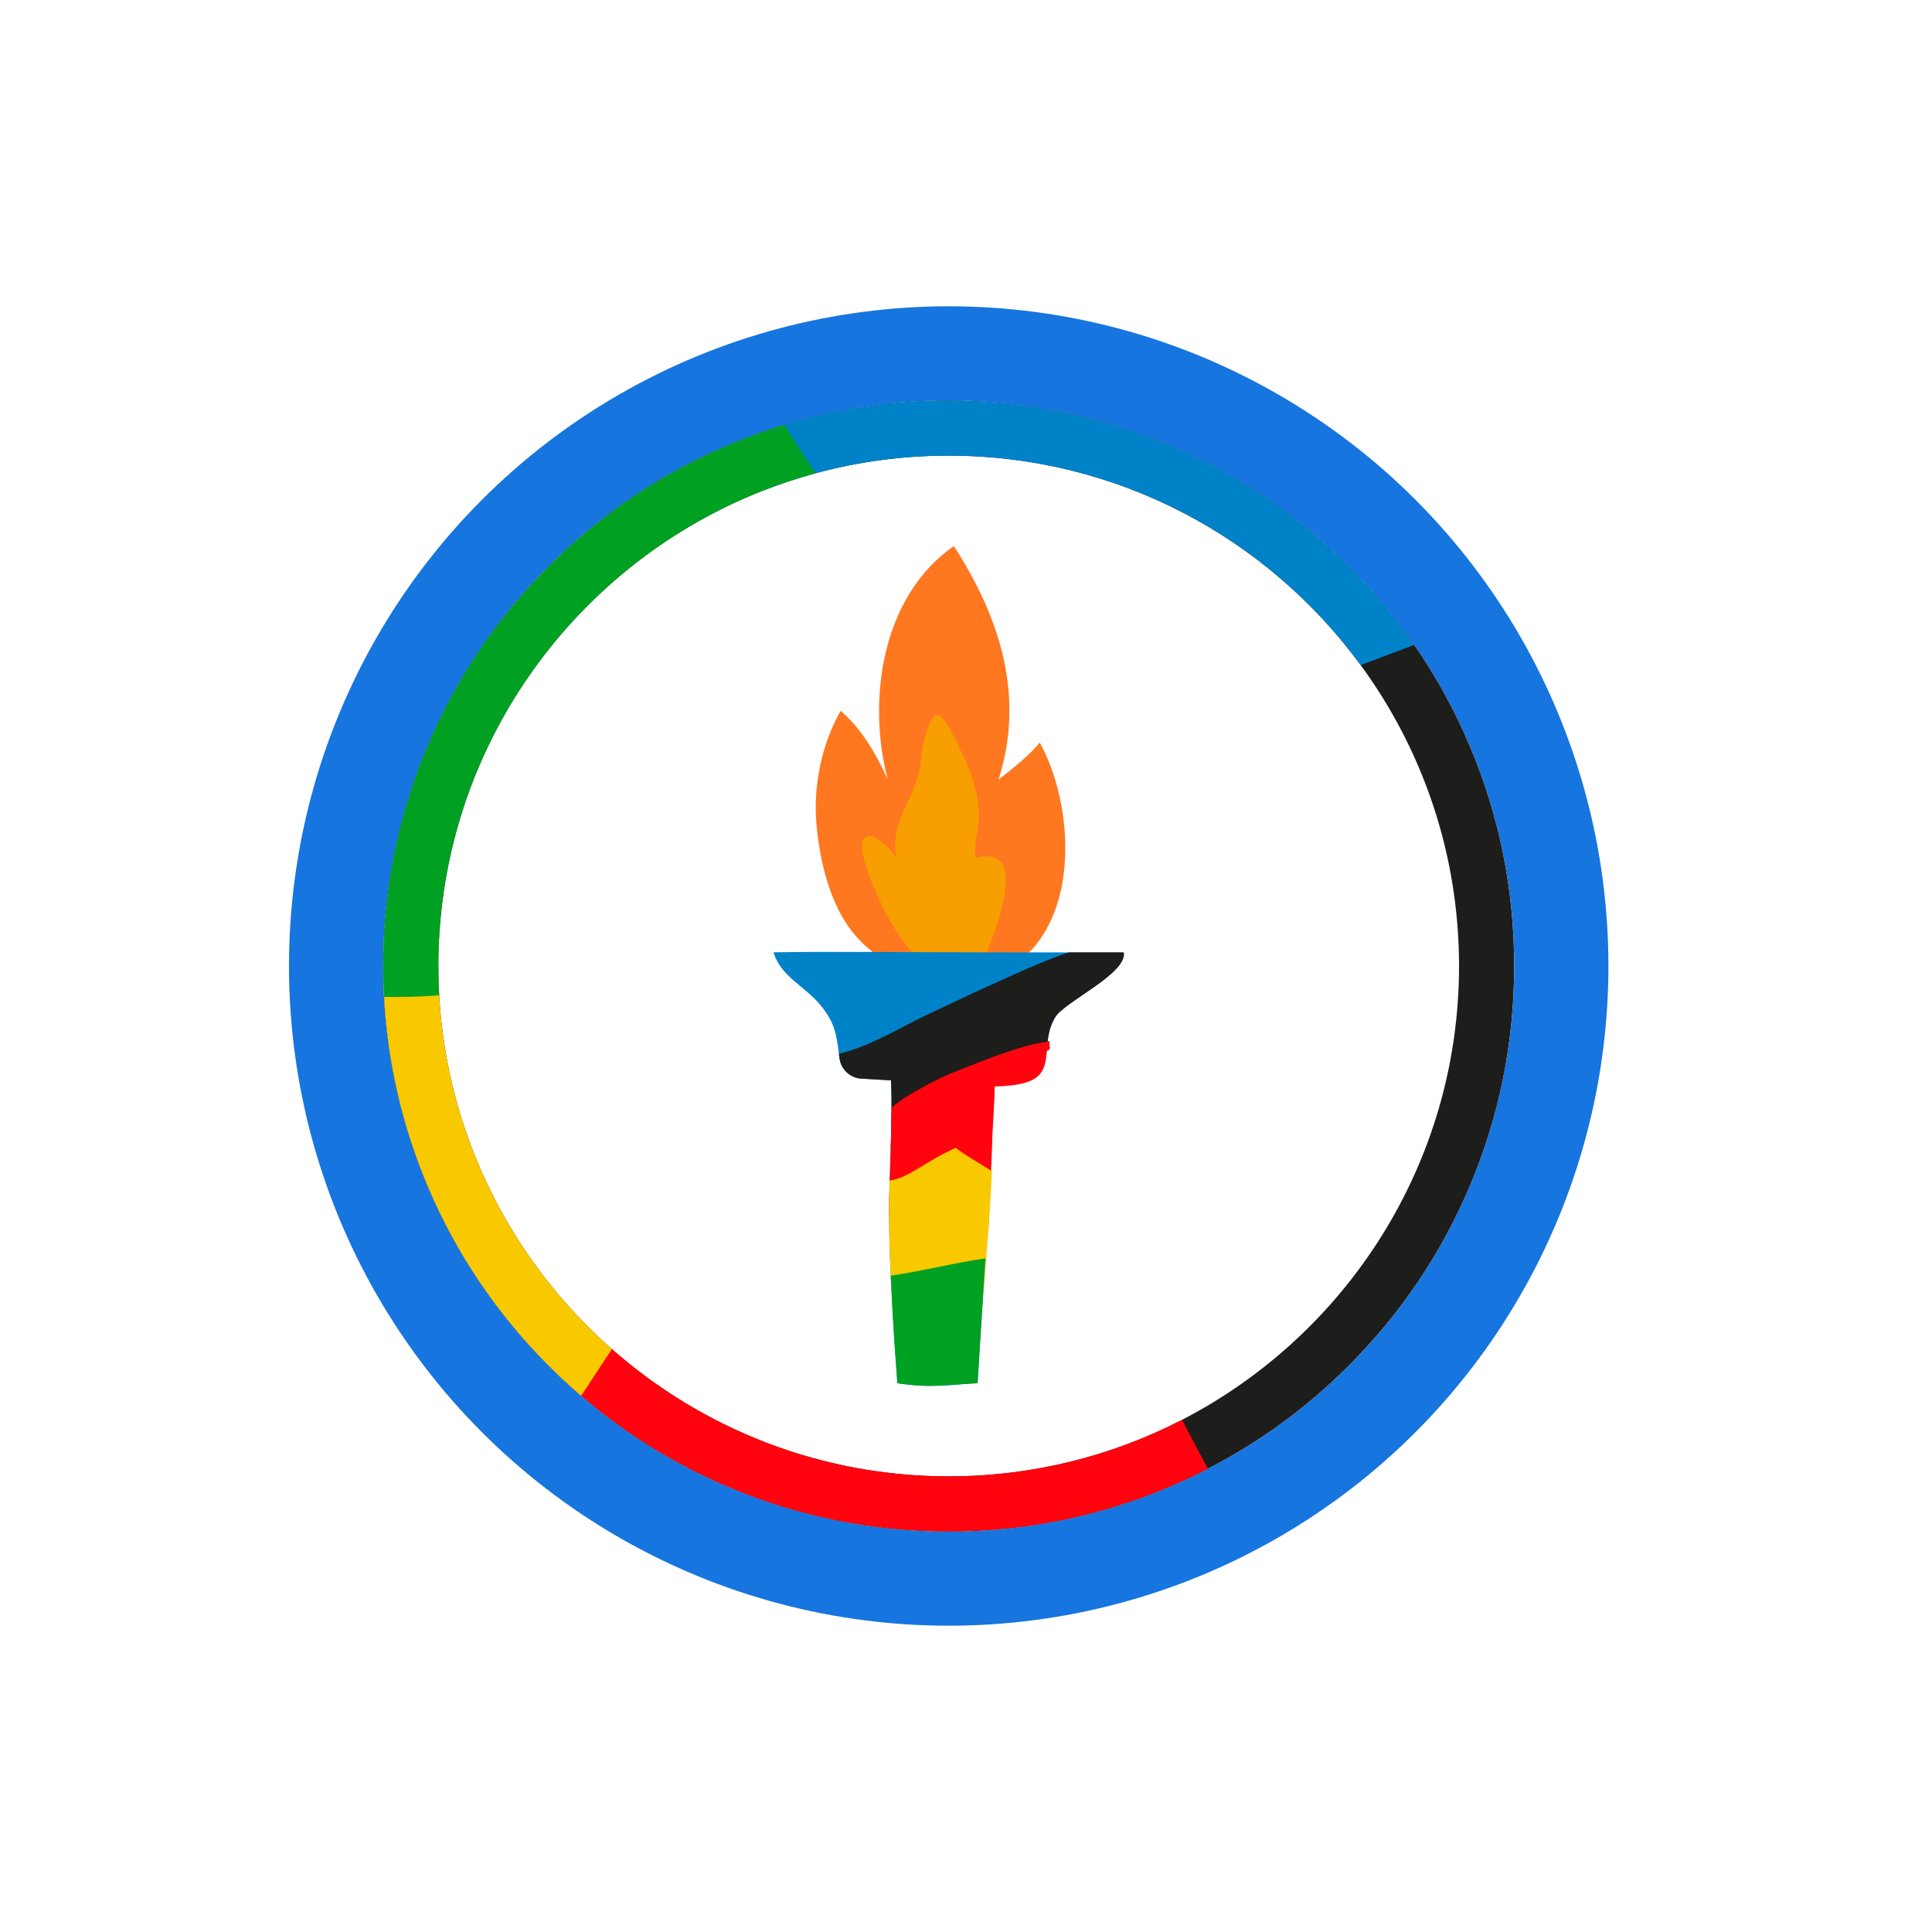
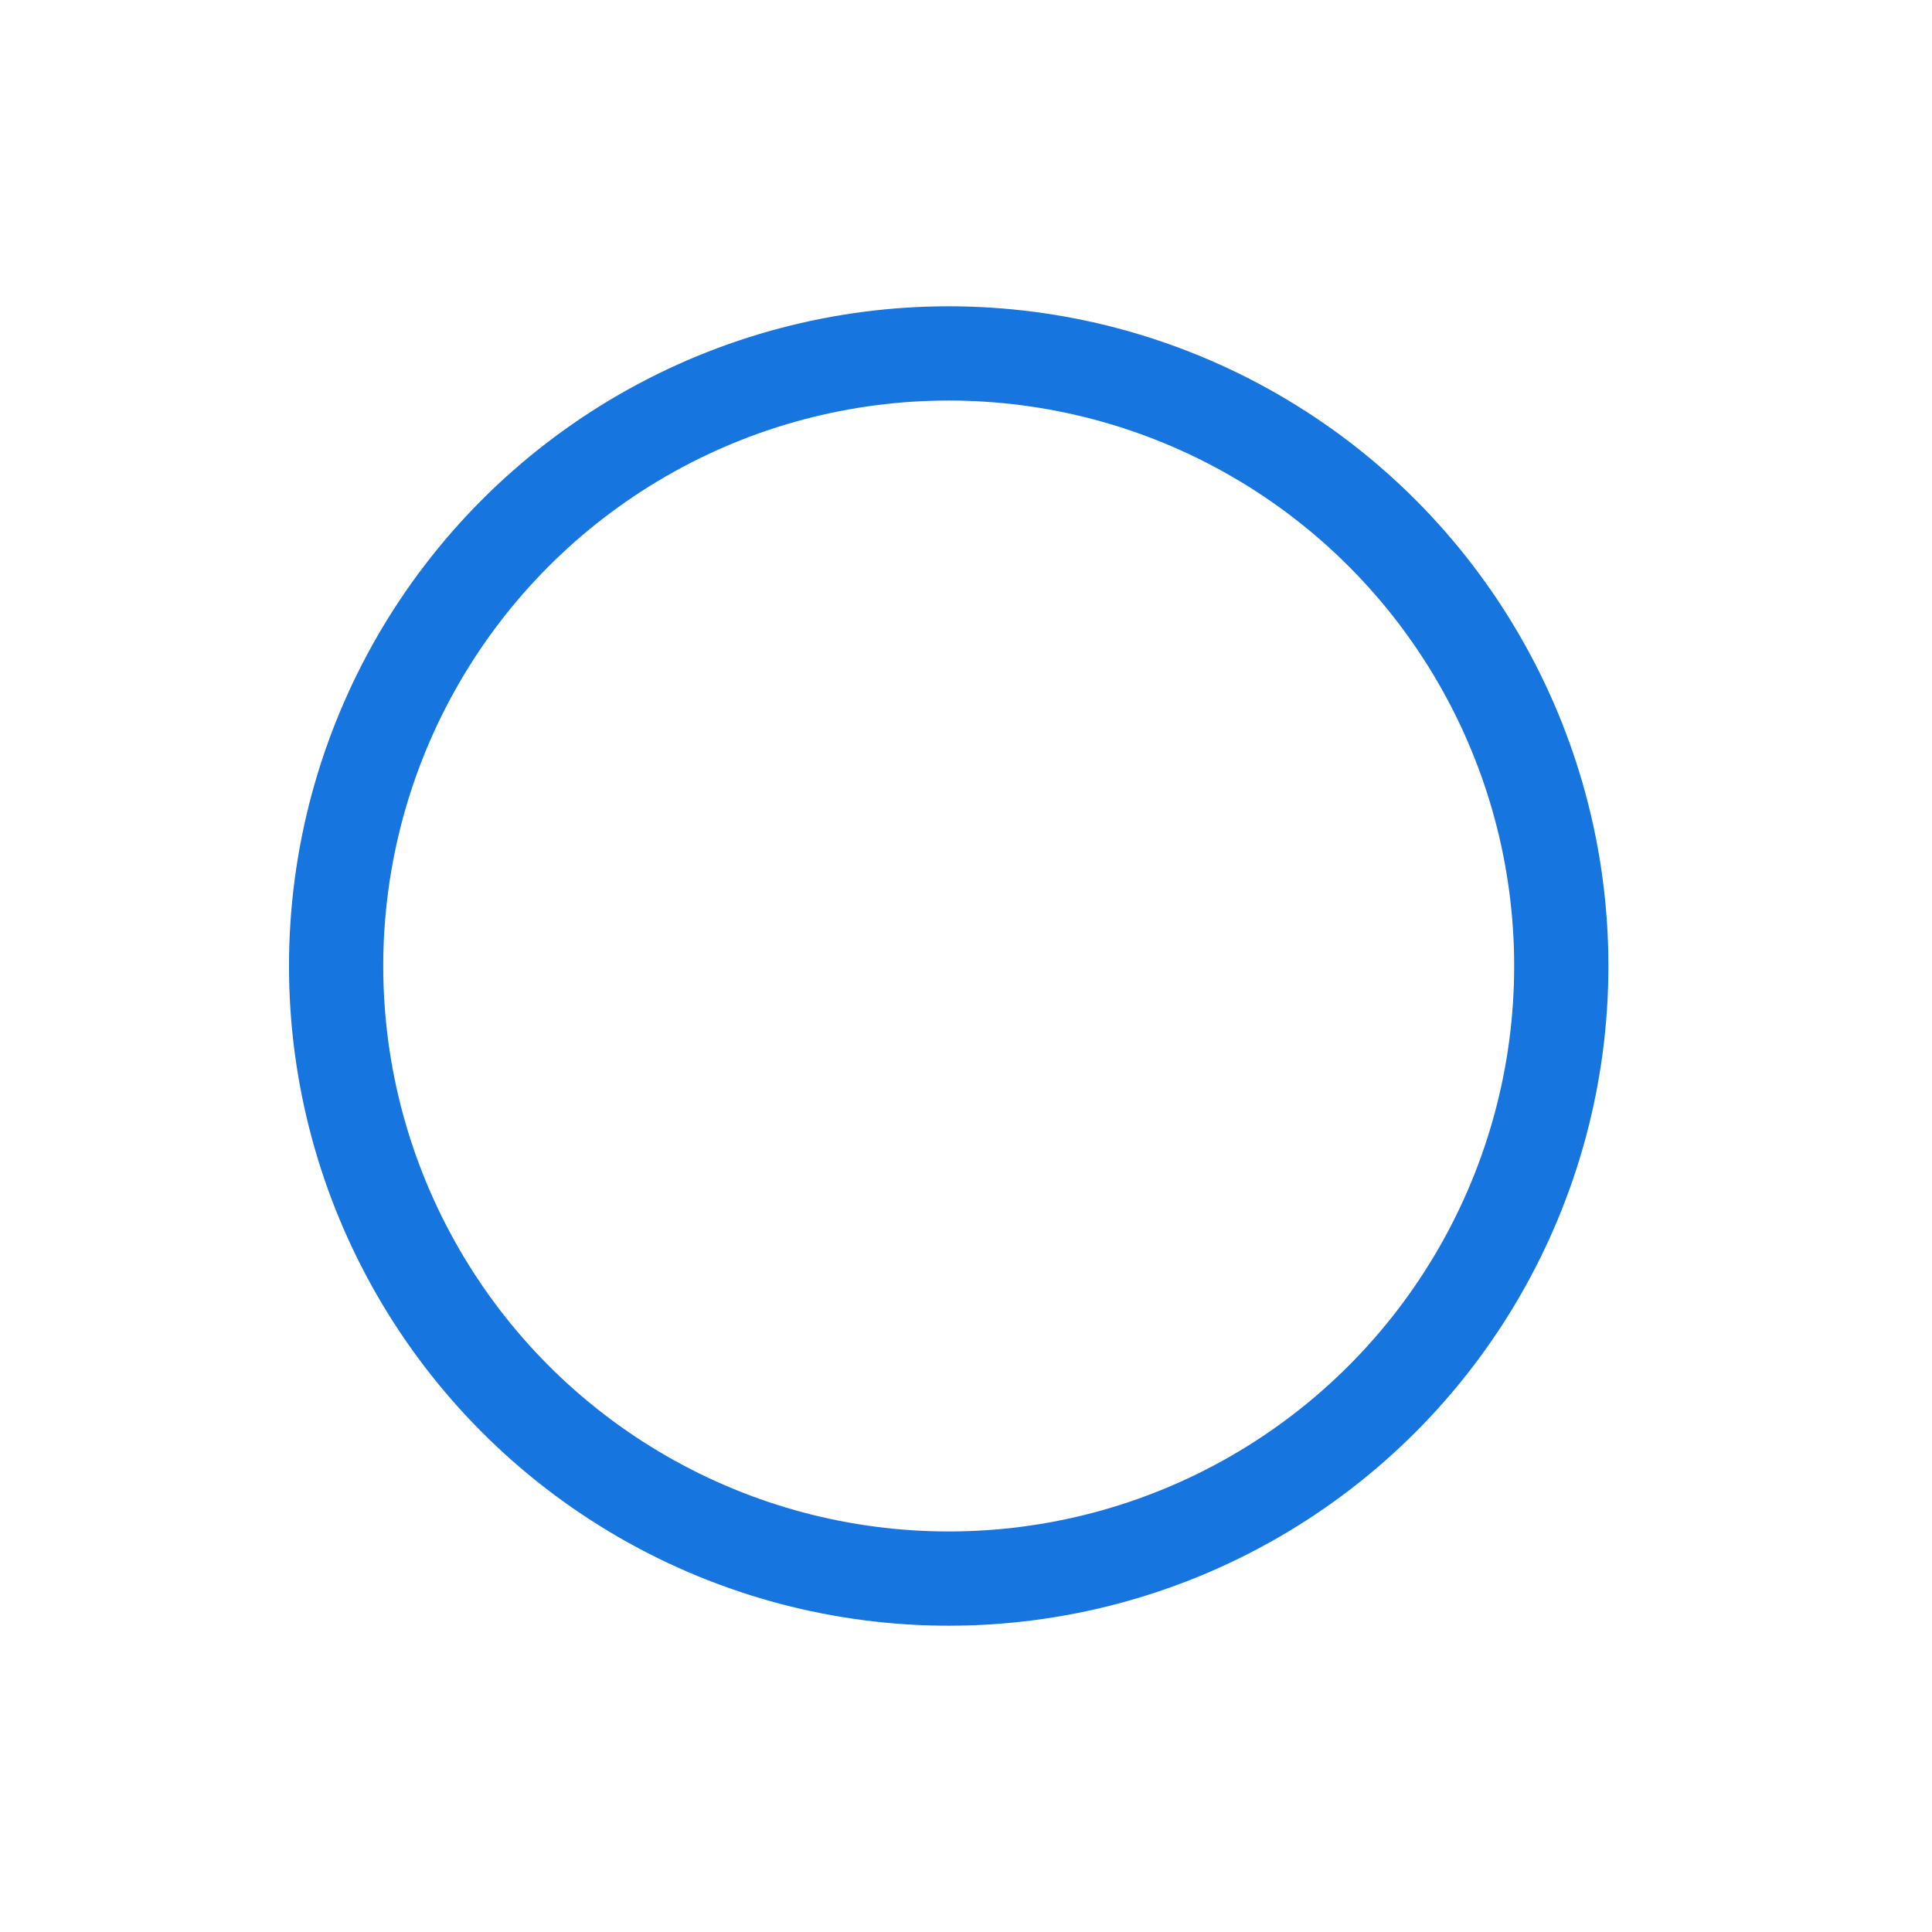
<svg xmlns="http://www.w3.org/2000/svg" width="41" height="41" viewBox="0 0 41 41" fill="none">
  <g filter="url(#filter0_d_2004_12047)">
    <circle cx="20.133" cy="20.5" r="12" fill="white" />
    <circle cx="20.133" cy="20.5" r="13" stroke="#1675DF" stroke-width="2" />
  </g>
  <g clip-path="url(#clip0_2004_12047)">
    <path d="M22.066 15.76C21.822 16.049 21.484 16.316 21.19 16.544C21.747 14.805 21.246 13.138 20.242 11.589C18.698 12.663 18.403 14.869 18.837 16.535C18.6 16.012 18.272 15.447 17.839 15.085C17.434 15.803 17.255 16.676 17.327 17.496C17.396 18.267 17.606 19.172 18.098 19.788C18.872 20.755 20.488 21.207 21.559 20.449C22.936 19.476 22.793 17.072 22.066 15.76L22.066 15.76ZM19.238 20.182C19.396 20.318 19.549 20.466 19.689 20.637L19.238 20.182Z" fill="#FF771F" />
    <path d="M19.761 20.522C19.12 20.222 18.555 18.967 18.36 18.331C18.102 17.491 18.629 17.653 19.016 18.189C18.905 17.503 19.28 17.113 19.47 16.507C19.554 16.24 19.54 15.96 19.614 15.699C19.795 15.061 19.911 14.98 20.219 15.583C20.505 16.143 20.74 16.615 20.773 17.241C20.79 17.557 20.656 17.934 20.706 18.21C21.83 17.884 21.176 19.64 20.93 20.229C20.61 20.994 20.082 20.28 19.761 20.522Z" fill="#F79E00" />
    <path d="M22.392 21.588C22.286 21.766 22.251 21.941 22.232 22.102C22.225 22.164 22.22 22.224 22.215 22.281C22.19 22.558 22.151 22.777 21.758 22.88C21.572 22.93 21.34 22.945 21.11 22.952C21.101 23.319 21.069 23.672 21.06 23.911C21.057 23.976 21.055 24.041 21.052 24.106C21.042 24.35 21.031 24.593 21.019 24.836C21.007 25.086 20.994 25.336 20.98 25.585C20.972 25.724 20.964 25.864 20.956 26.003C20.942 26.238 20.927 26.472 20.913 26.705C20.899 26.924 20.885 27.14 20.871 27.357C20.869 27.385 20.868 27.413 20.866 27.442C20.825 28.087 20.783 28.726 20.746 29.355C20.134 29.381 19.802 29.468 19.044 29.355C19.009 28.904 18.97 28.34 18.938 27.766C18.925 27.534 18.913 27.3 18.903 27.072C18.881 26.593 18.867 26.139 18.867 25.773V25.763C18.867 25.538 18.873 25.3 18.881 25.052C18.884 24.945 18.888 24.835 18.891 24.724C18.891 24.715 18.892 24.706 18.892 24.697C18.892 24.692 18.892 24.687 18.892 24.683C18.892 24.681 18.892 24.68 18.892 24.678C18.896 24.588 18.898 24.497 18.901 24.406C18.901 24.399 18.902 24.392 18.902 24.384C18.911 24.121 18.917 23.855 18.918 23.59C18.918 23.563 18.918 23.537 18.918 23.51C18.918 23.458 18.918 23.407 18.918 23.355C18.917 23.212 18.913 23.069 18.907 22.928C18.697 22.916 18.486 22.903 18.277 22.891C18.04 22.877 17.846 22.696 17.815 22.461C17.811 22.427 17.806 22.394 17.802 22.363C17.754 21.976 17.724 21.704 17.405 21.323C17.072 20.922 16.571 20.726 16.414 20.21C17.674 20.188 19.262 20.21 20.862 20.21C21.142 20.21 21.969 20.211 22.681 20.212C23.308 20.212 23.847 20.213 23.847 20.213C23.923 20.66 22.586 21.259 22.39 21.589L22.392 21.588Z" fill="#0082C9" />
    <path d="M22.392 21.588C22.286 21.766 22.251 21.941 22.232 22.101C22.243 22.1 22.255 22.098 22.265 22.097C22.271 22.147 22.276 22.198 22.277 22.25C22.257 22.261 22.236 22.271 22.215 22.281C21.972 22.401 21.727 22.523 21.484 22.648C21.013 22.89 20.493 23.038 20.053 23.341C19.64 23.625 19.263 24.022 18.904 24.383C18.915 24.043 18.923 23.696 18.92 23.354C18.919 23.211 18.915 23.068 18.909 22.927C18.698 22.916 18.488 22.902 18.279 22.89C18.042 22.876 17.848 22.695 17.817 22.46C17.812 22.426 17.808 22.393 17.804 22.362C18.459 22.215 19.189 21.758 19.733 21.506C20.147 21.315 20.559 21.112 20.974 20.927C21.511 20.686 22.118 20.397 22.684 20.211C23.311 20.212 23.849 20.212 23.849 20.212C23.925 20.659 22.589 21.258 22.393 21.588L22.392 21.588Z" fill="#1D1D1B" />
-     <path d="M22.277 22.269C22.256 22.281 22.236 22.292 22.215 22.303C22.19 22.614 22.151 22.86 21.758 22.977C21.571 23.032 21.339 23.05 21.109 23.057C21.101 23.47 21.069 23.867 21.059 24.135C21.057 24.208 21.054 24.281 21.052 24.354C21.032 24.911 21.007 25.465 20.98 26.015C20.972 26.011 20.963 26.006 20.956 26.002C20.88 25.959 20.807 25.915 20.737 25.866C20.339 25.59 19.523 25.758 18.867 25.772V25.762C18.867 25.537 18.873 25.299 18.881 25.052C18.884 24.944 18.888 24.834 18.892 24.723C18.892 24.714 18.892 24.705 18.892 24.696C18.892 24.691 18.892 24.686 18.893 24.681C18.893 24.68 18.893 24.678 18.893 24.677C18.896 24.587 18.899 24.496 18.902 24.405C18.902 24.398 18.902 24.391 18.902 24.383C18.911 24.12 18.918 23.854 18.919 23.588C18.919 23.562 18.919 23.535 18.919 23.509C19.027 23.416 19.146 23.326 19.285 23.244C19.603 23.054 19.945 22.869 20.292 22.733C20.891 22.498 21.613 22.197 22.231 22.102C22.242 22.1 22.253 22.098 22.264 22.097C22.27 22.153 22.274 22.211 22.276 22.269H22.277Z" fill="#FF040E" />
    <path d="M21.052 24.858C21.032 25.252 21.007 25.643 20.98 26.033C20.959 26.331 20.936 26.628 20.913 26.923C20.899 27.096 20.886 27.268 20.872 27.44C20.87 27.44 20.868 27.44 20.866 27.441C20.528 27.476 20.186 27.499 19.849 27.557C19.641 27.594 19.276 27.713 18.938 27.765C18.925 27.533 18.913 27.299 18.903 27.071C18.881 26.592 18.867 26.138 18.867 25.772V25.762C18.867 25.537 18.873 25.299 18.881 25.052C19.311 24.991 19.601 24.661 20.287 24.358C20.372 24.448 20.856 24.728 21.019 24.835C21.032 24.844 21.044 24.851 21.052 24.858H21.052Z" fill="#F9C900" />
-     <path d="M20.913 26.705C20.899 26.923 20.885 27.14 20.871 27.356C20.828 28.031 20.784 28.697 20.746 29.354C20.134 29.38 19.801 29.466 19.044 29.354C19.009 28.903 18.97 28.339 18.938 27.765C18.925 27.533 18.913 27.299 18.903 27.071C19.584 26.973 20.274 26.794 20.913 26.705Z" fill="#00A123" />
-     <path d="M31.19 15.829C30.87 15.071 30.476 14.354 30.012 13.684C29.602 13.09 29.136 12.532 28.619 12.015C27.517 10.913 26.233 10.047 24.805 9.444C23.325 8.817 21.753 8.5 20.133 8.5C18.94 8.5 17.772 8.673 16.648 9.014C16.247 9.136 15.851 9.279 15.462 9.444C15.434 9.455 15.406 9.467 15.379 9.479C13.983 10.081 12.729 10.934 11.648 12.015C10.546 13.117 9.681 14.4 9.076 15.829C8.523 17.138 8.21 18.52 8.146 19.943C8.138 20.128 8.133 20.314 8.133 20.5C8.133 20.72 8.139 20.939 8.151 21.157C8.225 22.545 8.536 23.892 9.076 25.172C9.681 26.601 10.546 27.884 11.648 28.986C11.829 29.166 12.014 29.341 12.204 29.508C12.247 29.546 12.289 29.583 12.332 29.62C13.27 30.424 14.32 31.074 15.462 31.557C16.942 32.183 18.514 32.5 20.133 32.5C21.753 32.5 23.325 32.183 24.805 31.557C25.087 31.438 25.364 31.308 25.635 31.168C26.734 30.601 27.735 29.87 28.619 28.986C29.72 27.884 30.586 26.601 31.19 25.172C31.816 23.692 32.133 22.12 32.133 20.5C32.133 18.881 31.816 17.309 31.19 15.829V15.829ZM25.087 30.13C23.601 30.898 21.917 31.331 20.133 31.331C17.397 31.331 14.894 30.311 12.986 28.631C12.978 28.624 12.97 28.617 12.962 28.61C10.863 26.753 9.489 24.095 9.32 21.12C9.308 20.915 9.302 20.708 9.302 20.5C9.302 20.255 9.31 20.012 9.327 19.77C9.611 15.512 12.368 11.92 16.17 10.42C16.54 10.274 16.919 10.148 17.307 10.043C18.209 9.799 19.155 9.669 20.133 9.669C23.719 9.669 26.903 11.421 28.875 14.114C30.188 15.906 30.963 18.114 30.963 20.5C30.963 24.688 28.573 28.329 25.086 30.13H25.087Z" fill="white" />
+     <path d="M31.19 15.829C30.87 15.071 30.476 14.354 30.012 13.684C29.602 13.09 29.136 12.532 28.619 12.015C27.517 10.913 26.233 10.047 24.805 9.444C23.325 8.817 21.753 8.5 20.133 8.5C18.94 8.5 17.772 8.673 16.648 9.014C16.247 9.136 15.851 9.279 15.462 9.444C15.434 9.455 15.406 9.467 15.379 9.479C13.983 10.081 12.729 10.934 11.648 12.015C10.546 13.117 9.681 14.4 9.076 15.829C8.523 17.138 8.21 18.52 8.146 19.943C8.138 20.128 8.133 20.314 8.133 20.5C8.133 20.72 8.139 20.939 8.151 21.157C8.225 22.545 8.536 23.892 9.076 25.172C9.681 26.601 10.546 27.884 11.648 28.986C11.829 29.166 12.014 29.341 12.204 29.508C12.247 29.546 12.289 29.583 12.332 29.62C13.27 30.424 14.32 31.074 15.462 31.557C16.942 32.183 18.514 32.5 20.133 32.5C21.753 32.5 23.325 32.183 24.805 31.557C25.087 31.438 25.364 31.308 25.635 31.168C26.734 30.601 27.735 29.87 28.619 28.986C29.72 27.884 30.586 26.601 31.19 25.172C31.816 23.692 32.133 22.12 32.133 20.5C32.133 18.881 31.816 17.309 31.19 15.829V15.829ZM25.087 30.13C23.601 30.898 21.917 31.331 20.133 31.331C17.397 31.331 14.894 30.311 12.986 28.631C12.978 28.624 12.97 28.617 12.962 28.61C10.863 26.753 9.489 24.095 9.32 21.12C9.308 20.915 9.302 20.708 9.302 20.5C9.302 20.255 9.31 20.012 9.327 19.77C9.611 15.512 12.368 11.92 16.17 10.42C16.54 10.274 16.919 10.148 17.307 10.043C18.209 9.799 19.155 9.669 20.133 9.669C23.719 9.669 26.903 11.421 28.875 14.114C30.188 15.906 30.963 18.114 30.963 20.5C30.963 24.688 28.573 28.329 25.086 30.13H25.087" fill="white" />
    <path d="M31.19 15.829C30.87 15.071 30.476 14.354 30.012 13.684C29.602 13.09 29.136 12.532 28.619 12.015C27.517 10.913 26.233 10.047 24.805 9.444C23.325 8.817 21.753 8.5 20.133 8.5C18.94 8.5 17.772 8.673 16.648 9.014C16.247 9.136 15.851 9.279 15.462 9.444C15.434 9.455 15.406 9.467 15.379 9.479C13.983 10.081 12.729 10.934 11.648 12.015C10.546 13.117 9.681 14.4 9.076 15.829C8.523 17.138 8.21 18.52 8.146 19.943C8.138 20.128 8.133 20.314 8.133 20.5C8.133 20.72 8.139 20.939 8.151 21.157C8.225 22.545 8.536 23.892 9.076 25.172C9.681 26.601 10.546 27.884 11.648 28.986C11.829 29.166 12.014 29.341 12.204 29.508C12.247 29.546 12.289 29.583 12.332 29.62C13.27 30.424 14.32 31.074 15.462 31.557C16.942 32.183 18.514 32.5 20.133 32.5C21.753 32.5 23.325 32.183 24.805 31.557C25.087 31.438 25.364 31.308 25.635 31.168C26.734 30.601 27.735 29.87 28.619 28.986C29.72 27.884 30.586 26.601 31.19 25.172C31.816 23.692 32.133 22.12 32.133 20.5C32.133 18.881 31.816 17.309 31.19 15.829V15.829ZM25.087 30.13C23.601 30.898 21.917 31.331 20.133 31.331C17.397 31.331 14.894 30.311 12.986 28.631C12.978 28.624 12.97 28.617 12.962 28.61C10.863 26.753 9.489 24.095 9.32 21.12C9.308 20.915 9.302 20.708 9.302 20.5C9.302 20.255 9.31 20.012 9.327 19.77C9.611 15.512 12.368 11.92 16.17 10.42C16.54 10.274 16.919 10.148 17.307 10.043C18.209 9.799 19.155 9.669 20.133 9.669C23.719 9.669 26.903 11.421 28.875 14.114C30.188 15.906 30.963 18.114 30.963 20.5C30.963 24.688 28.573 28.329 25.086 30.13H25.087Z" fill="#1D1D1B" />
-     <path d="M30.012 13.684C29.634 13.829 29.256 13.973 28.876 14.114C26.904 11.421 23.72 9.669 20.134 9.669C19.156 9.669 18.209 9.799 17.308 10.043C16.92 10.148 16.54 10.274 16.171 10.42C15.912 10.1 15.648 9.785 15.379 9.479C15.407 9.467 15.435 9.455 15.463 9.444C15.852 9.279 16.247 9.136 16.648 9.014C17.772 8.673 18.94 8.5 20.134 8.5C21.753 8.5 23.325 8.817 24.805 9.444C26.234 10.048 27.517 10.913 28.619 12.015C29.136 12.532 29.602 13.09 30.013 13.684H30.012Z" fill="#0082C9" />
-     <path d="M25.635 31.167C25.364 31.307 25.087 31.437 24.805 31.557C23.325 32.182 21.753 32.5 20.133 32.5C18.514 32.5 16.942 32.182 15.462 31.557C14.32 31.073 13.271 30.424 12.333 29.619C12.289 29.582 12.247 29.545 12.204 29.507C12.453 29.26 12.673 29.017 12.847 28.779C12.885 28.727 12.923 28.67 12.962 28.609C12.97 28.616 12.977 28.624 12.986 28.63C14.894 30.31 17.397 31.33 20.133 31.33C21.917 31.33 23.601 30.897 25.087 30.13C25.264 30.479 25.448 30.825 25.635 31.167V31.167Z" fill="#FF040E" />
    <path d="M12.986 28.631C12.792 28.918 12.616 29.195 12.463 29.425C12.42 29.49 12.377 29.555 12.332 29.619C12.289 29.582 12.247 29.546 12.204 29.508C12.014 29.34 11.829 29.166 11.648 28.985C10.546 27.883 9.681 26.6 9.076 25.171C8.536 23.892 8.225 22.545 8.151 21.157C8.139 20.939 8.133 20.72 8.133 20.5C8.133 20.314 8.137 20.128 8.146 19.943C8.542 19.871 8.937 19.809 9.327 19.77C9.311 20.012 9.303 20.255 9.303 20.5C9.303 20.708 9.309 20.915 9.32 21.12C9.489 24.095 10.864 26.753 12.962 28.61C12.97 28.617 12.978 28.624 12.986 28.631L12.986 28.631Z" fill="#F9C900" />
    <path d="M17.308 10.043C16.919 10.148 16.54 10.274 16.17 10.42C12.368 11.92 9.612 15.512 9.327 19.77C9.311 20.012 9.303 20.255 9.303 20.5C9.303 20.708 9.309 20.915 9.32 21.121C8.934 21.155 8.54 21.159 8.151 21.157C8.139 20.939 8.133 20.72 8.133 20.5C8.133 20.314 8.137 20.128 8.146 19.943C8.211 18.52 8.523 17.138 9.076 15.829C9.681 14.4 10.546 13.117 11.648 12.015C12.729 10.935 13.983 10.082 15.379 9.48C15.407 9.467 15.434 9.456 15.462 9.444C15.851 9.279 16.247 9.136 16.648 9.014C16.832 9.338 17.077 9.688 17.308 10.043V10.043Z" fill="#00A123" />
  </g>
  <defs>
    <filter id="filter0_d_2004_12047" x="0.133" y="0.5" width="40" height="40" filterUnits="userSpaceOnUse" color-interpolation-filters="sRGB">
      <feFlood flood-opacity="0" result="BackgroundImageFix" />
      <feColorMatrix in="SourceAlpha" type="matrix" values="0 0 0 0 0 0 0 0 0 0 0 0 0 0 0 0 0 0 127 0" result="hardAlpha" />
      <feOffset />
      <feGaussianBlur stdDeviation="3" />
      <feComposite in2="hardAlpha" operator="out" />
      <feColorMatrix type="matrix" values="0 0 0 0 0.086 0 0 0 0 0.459 0 0 0 0 0.875 0 0 0 1 0" />
      <feBlend mode="normal" in2="BackgroundImageFix" result="effect1_dropShadow_2004_12047" />
      <feBlend mode="normal" in="SourceGraphic" in2="effect1_dropShadow_2004_12047" result="shape" />
    </filter>
    <clipPath id="clip0_2004_12047">
-       <rect width="24" height="24" fill="white" transform="translate(8.133 8.5)" />
-     </clipPath>
+       </clipPath>
  </defs>
</svg>